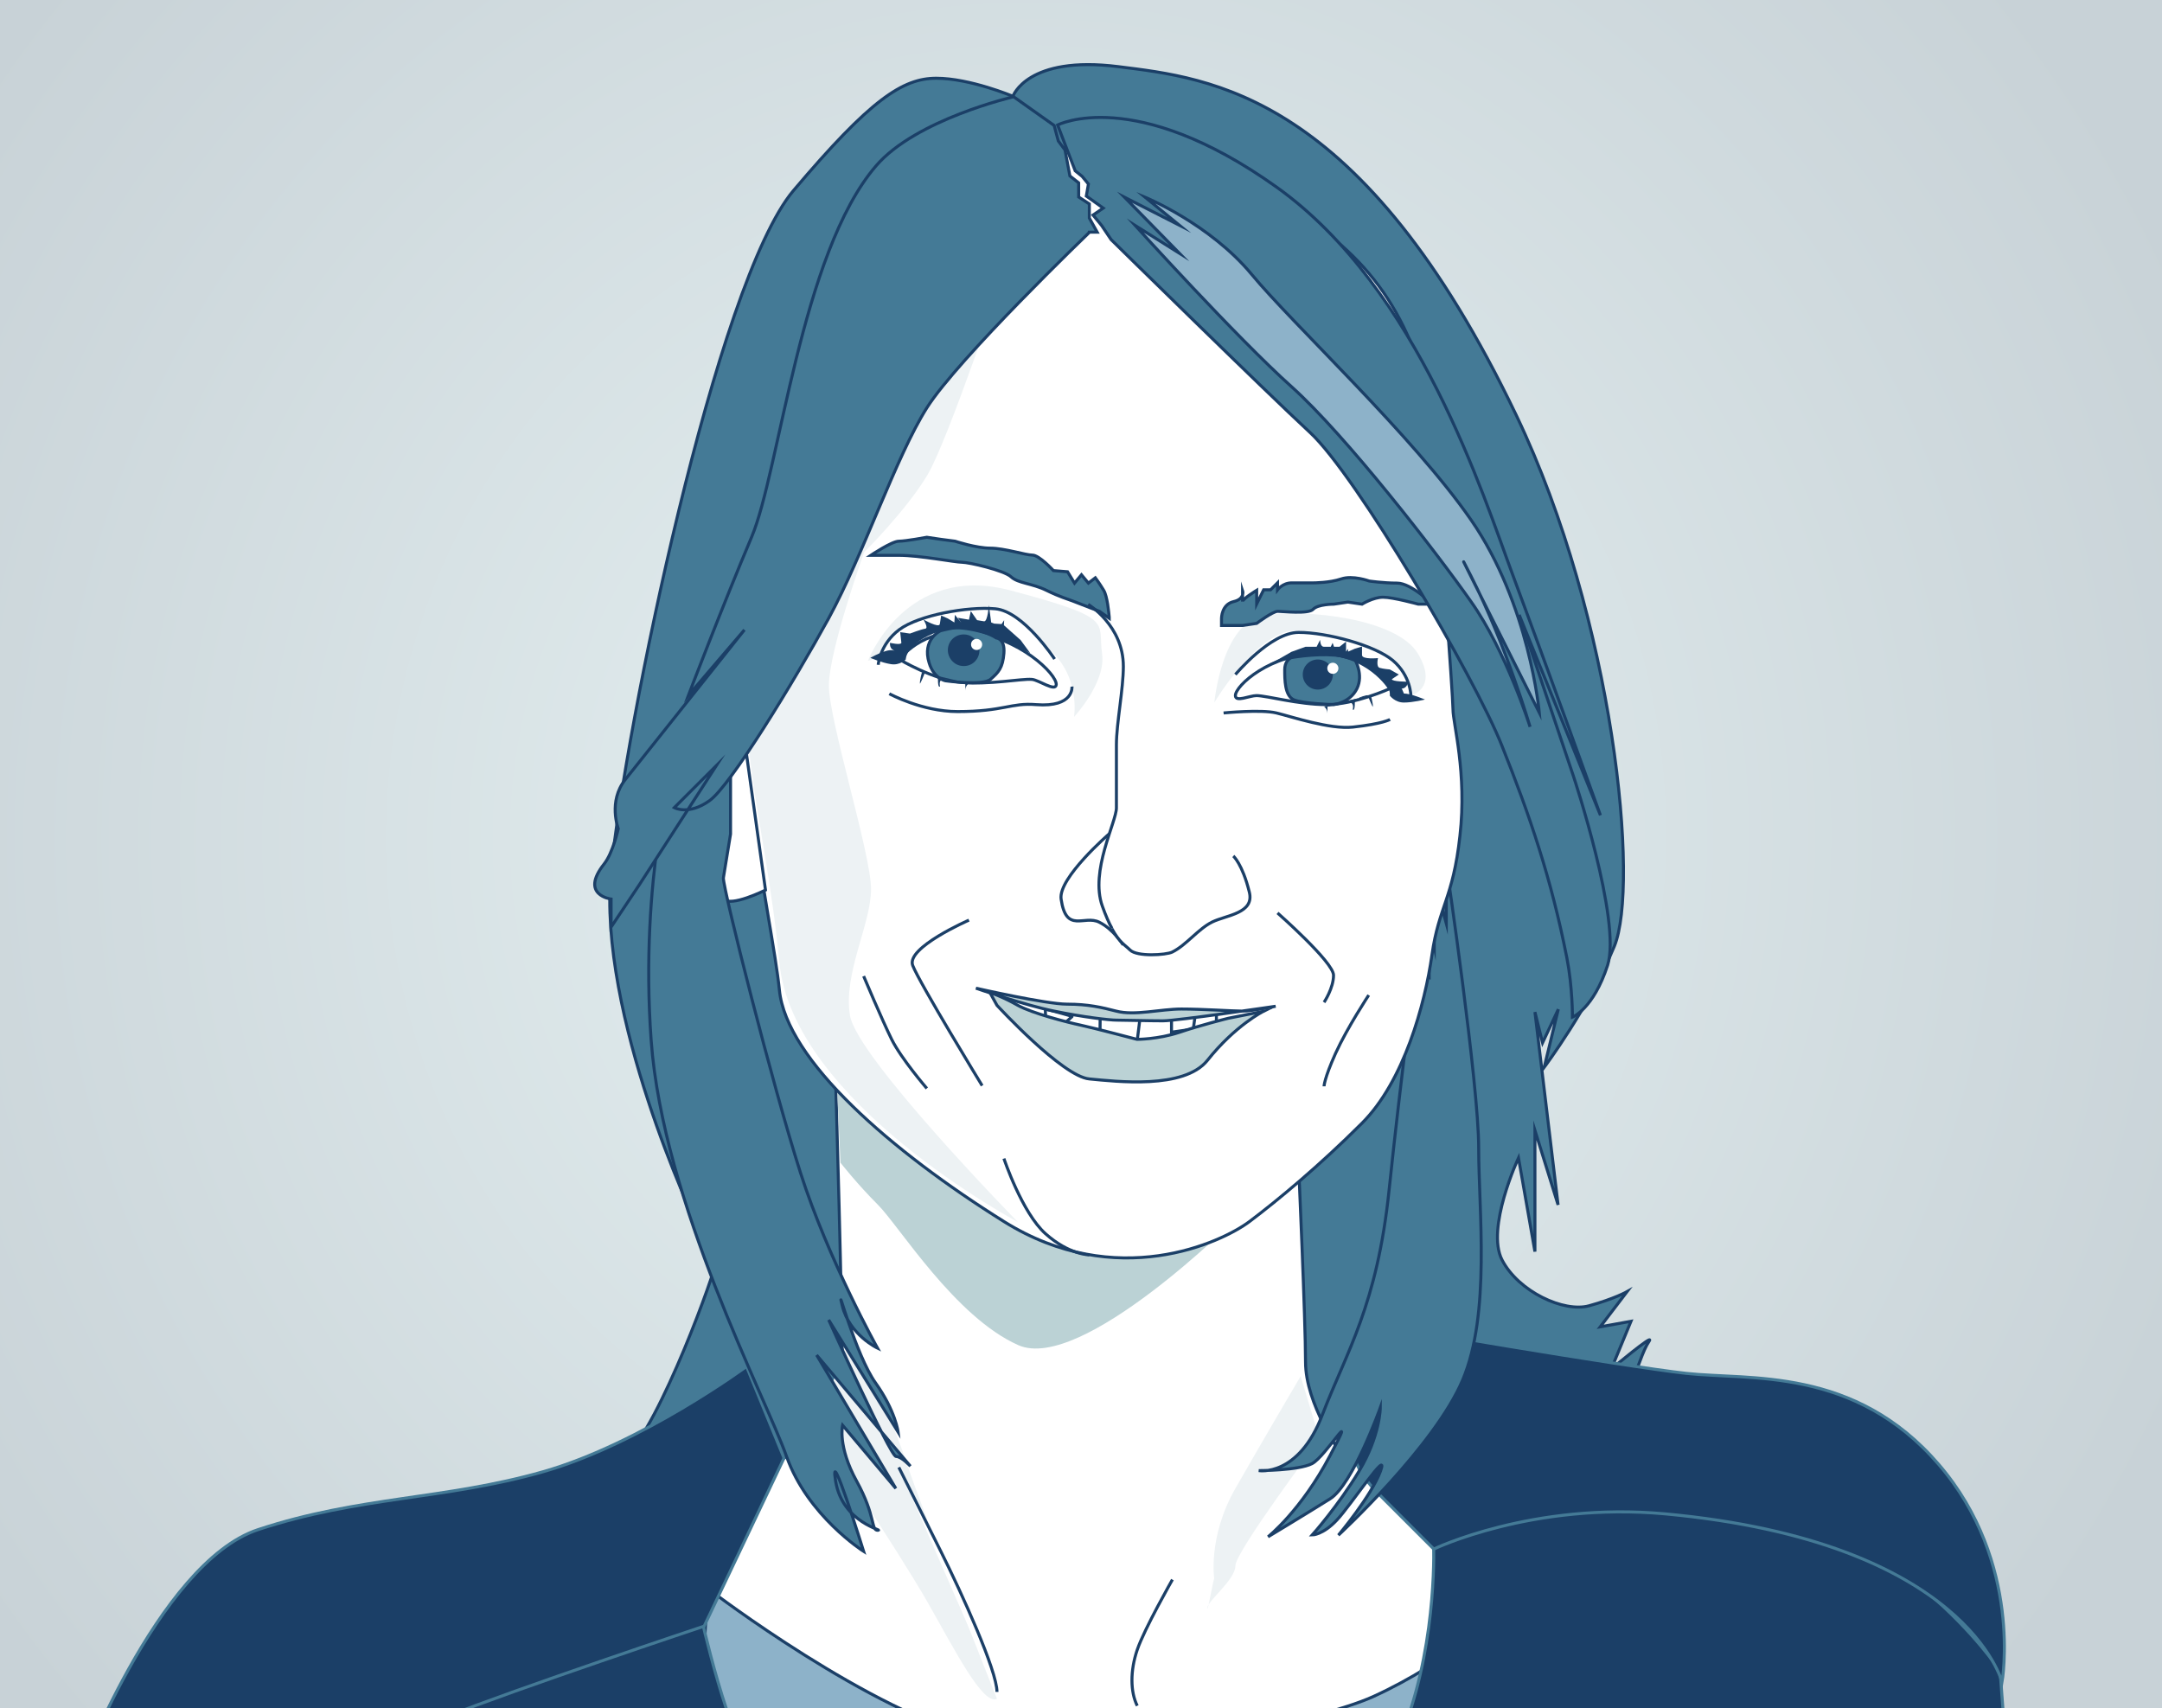
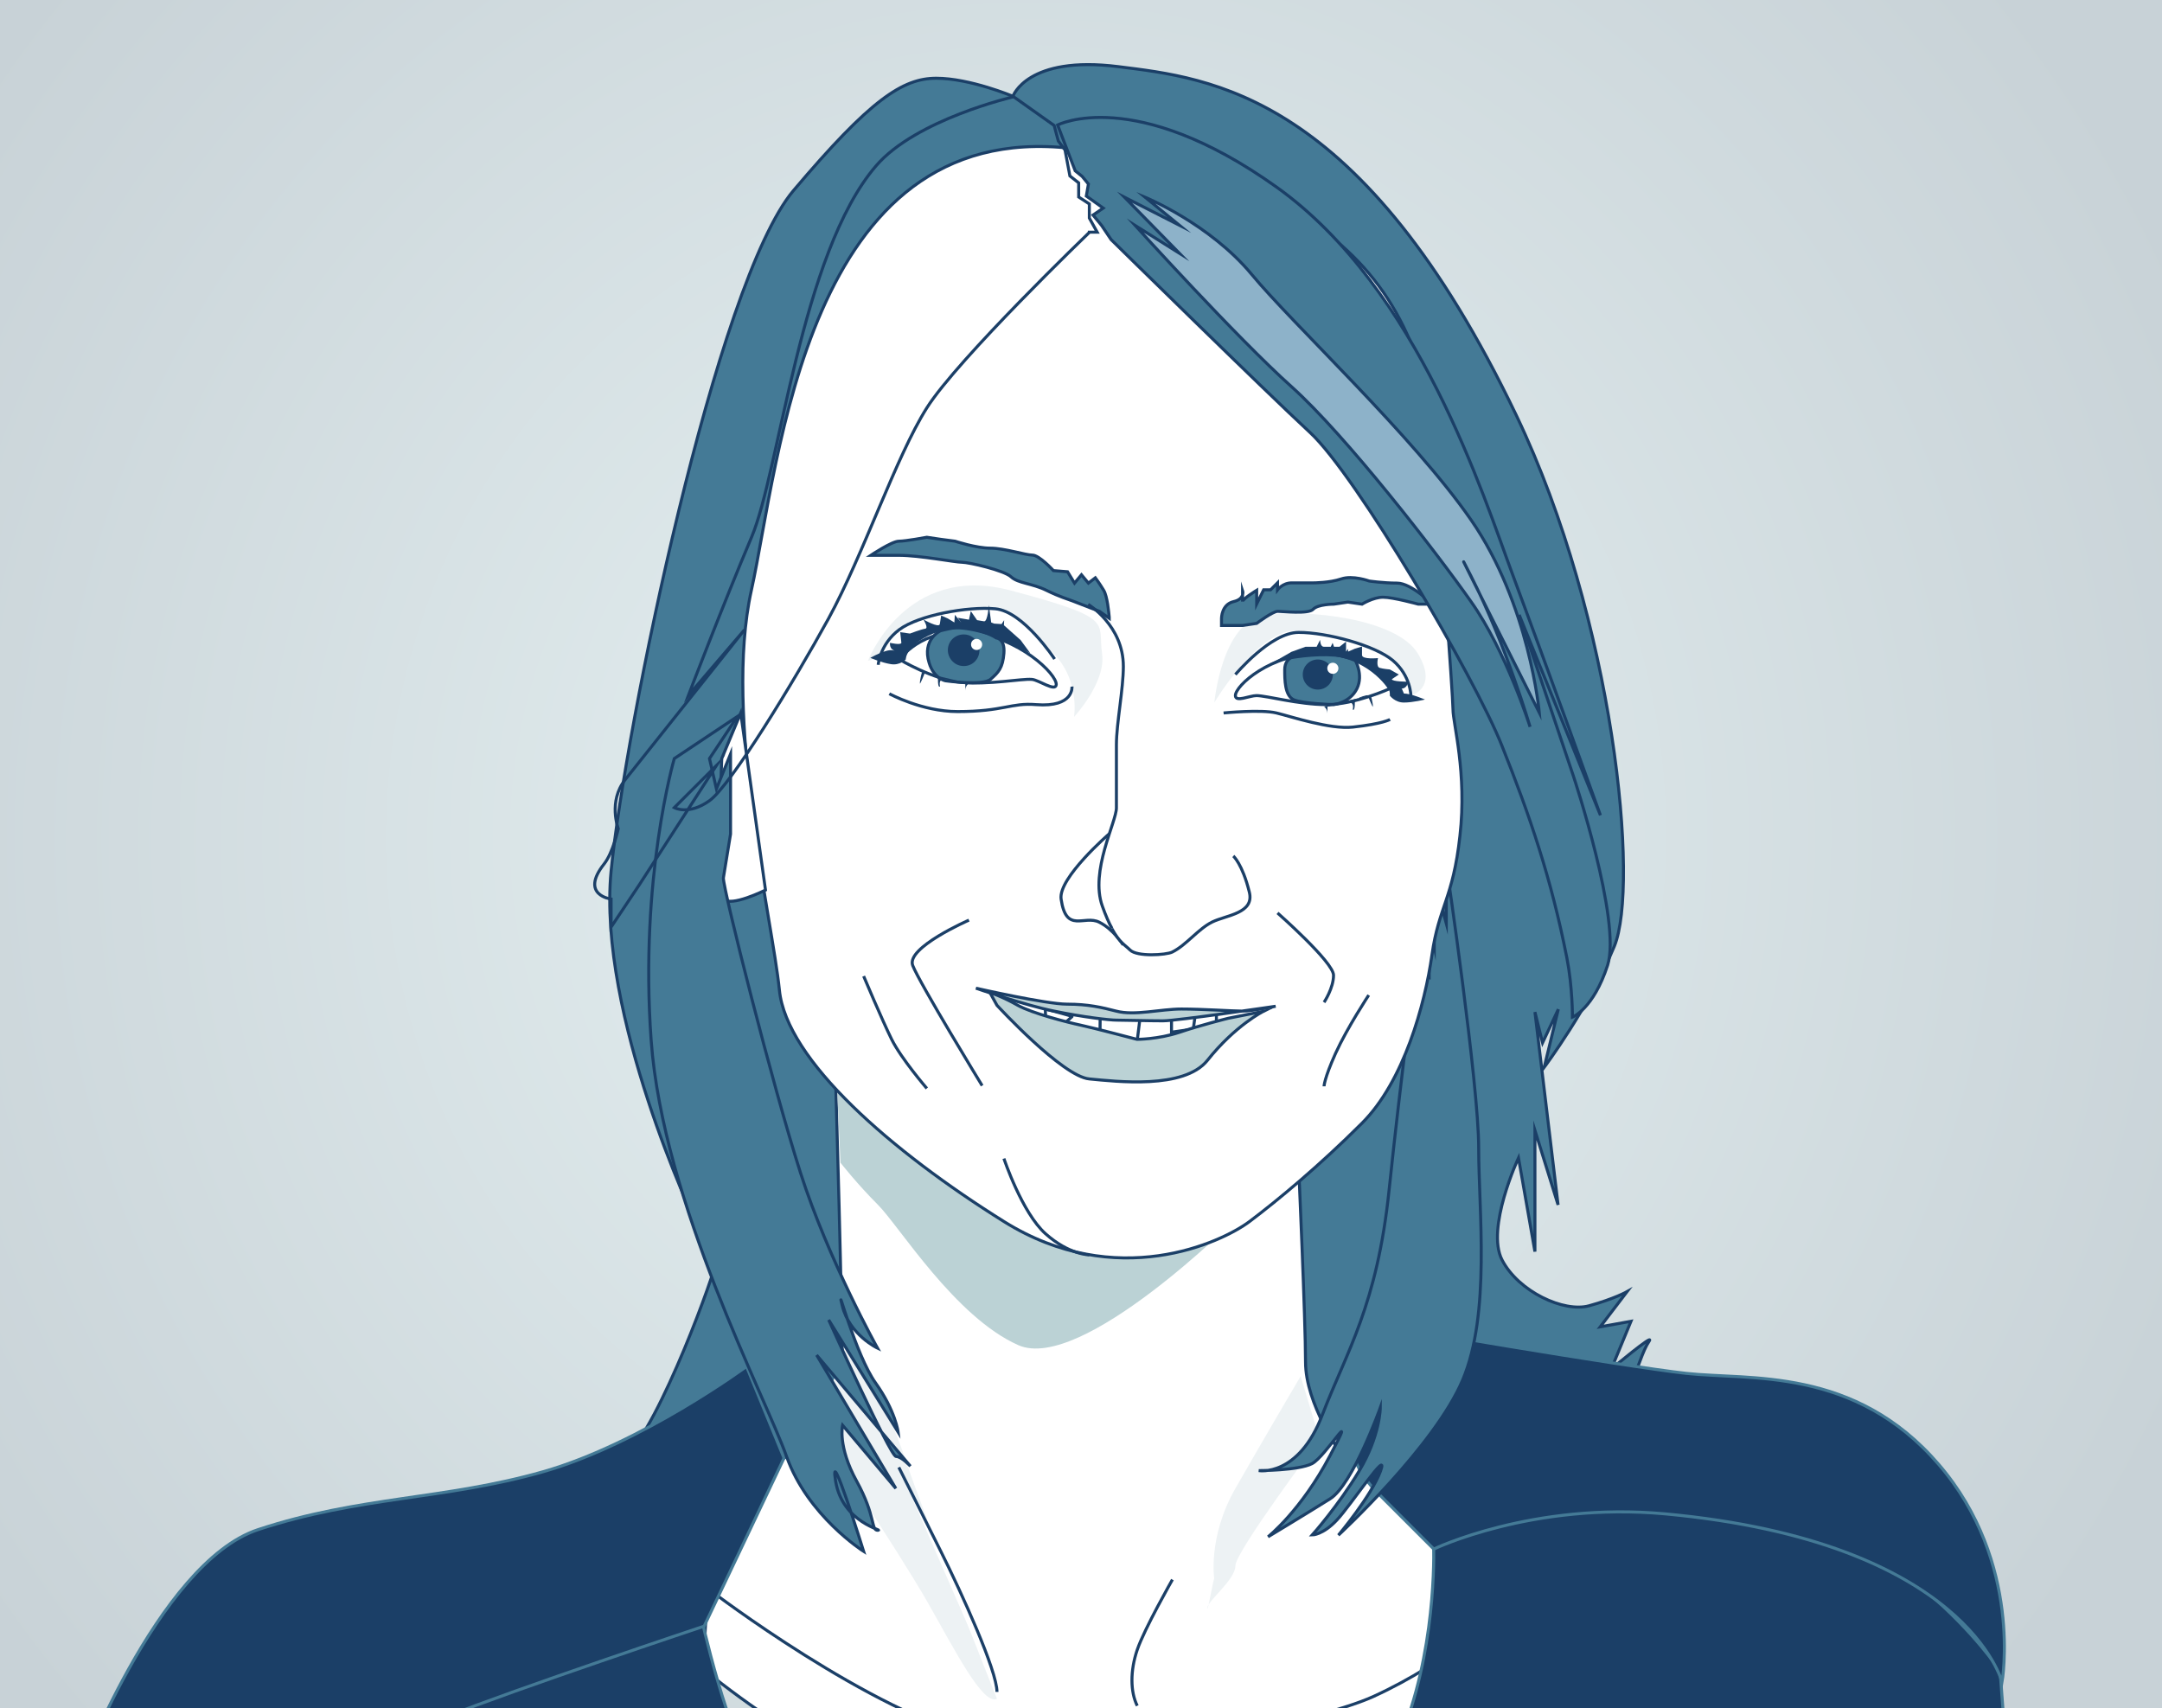
<svg xmlns="http://www.w3.org/2000/svg" xmlns:xlink="http://www.w3.org/1999/xlink" version="1.1" id="Ebene_1" x="0px" y="0px" viewBox="0 0 934 738" style="enable-background:new 0 0 934 738;" xml:space="preserve">
  <rect x="0" y="0" width="934" height="738" fill="#808080" stroke="none" />
  <style type="text/css">
	
		.st0{clip-path:url(#SVGID_00000020367605699176948530000001110060146440715187_);fill:url(#SVGID_00000072996070240369805690000014090867585394720154_);}
	.st1{fill:#447A96;}
	.st2{fill:none;stroke:#1B3F67;stroke-width:1.3;stroke-miterlimit:10;}
	.st3{fill:#FFFFFF;}
	.st4{fill:#8DB2C9;}
	.st5{fill:#EDF2F4;}
	.st6{fill:#1B3F67;}
	.st7{fill:none;stroke:#447A96;stroke-width:1.3;stroke-miterlimit:10;}
	.st8{fill:#BBD2D5;}
</style>
  <g>
    <g>
      <g>
        <g>
          <defs>
            <rect id="SVGID_1_" x="-10.8" y="-0.1" width="961.9" height="738" />
          </defs>
          <clipPath id="SVGID_00000121248573392757432240000000718117947867619477_">
            <use xlink:href="#SVGID_1_" style="overflow:visible;" />
          </clipPath>
          <radialGradient id="SVGID_00000039100063354559262080000010261063224696678833_" cx="898.303" cy="50.218" r="2.975" gradientTransform="matrix(-123.612 -158.859 153.742 -127.726 103762.555 149478.781)" gradientUnits="userSpaceOnUse">
            <stop offset="0" style="stop-color:#E6F1F2" />
            <stop offset="0.945" style="stop-color:#C8D2D7" />
            <stop offset="1" style="stop-color:#C8D2D7" />
          </radialGradient>
          <polygon style="clip-path:url(#SVGID_00000121248573392757432240000000718117947867619477_);fill:url(#SVGID_00000039100063354559262080000010261063224696678833_);" points="      366.8,1223.2 -359.6,289.6 573.4,-485.4 1299.8,448.1     " />
        </g>
      </g>
    </g>
  </g>
  <g>
    <g>
      <path class="st1" d="M437.6,41.6c0,0,6.1-17.8,45.6-12.8c39.5,5,105.1,11.1,171.8,150.5c42.5,88.8,53.3,203.1,42.4,229.5    c-10.9,26.4-30.3,52.3-30.3,52.3l6.1-25.1l-6.8,14.5l-3.3-13.3l10,83.3l-10-32.2v52.4l-7.1-40.5c0,0-14.2,30.4-7.1,44.1    c7.1,13.7,26.7,22.8,37.6,19.8c10.9-3,16.4-6.1,16.4-6.1l-11.6,15.2l13.3-2.4l-8.5,20.6c0,0,18.7-15.6,16.4-12.1    c-6.1,9.1-6,27.3-27.3,36.4c-29.8,12.7-44.7,9.1-44.7,9.1s-28,21.2-37.1,36.4s-19,2.9-19,2.9l17.2-34.8L577,655.1l15-25.8    c0,0-6.5,7.6-15,10.7c-8.5,3-12.9-3-12.9-3s5.1-0.1,12.9-7.6c7.8-7.5,4.6-10.5,4.6-10.5l-27.5,14.7H409.1l-130,30.6L251.9,643    c0,0,3-0.1,18.2-13.7c15.2-13.6,39.4-81.3,39.4-84.9s-3-23.8-3-23.8v13.3l-6.1-18.2v12.1c0,0-42.4-89.3-36.4-151.5    c6.1-62.2,45.5-254.6,78.8-294s47.2-48.5,61.7-48.5C419,33.8,437.6,41.6,437.6,41.6" />
      <path class="st2" d="M437.6,41.6c0,0,6.1-17.8,45.6-12.8c39.5,5,105.1,11.1,171.8,150.5c42.5,88.8,53.3,203.1,42.4,229.5    c-10.9,26.4-30.3,52.3-30.3,52.3l6.1-25.1l-6.8,14.5l-3.3-13.3l10,83.3l-10-32.2v52.4l-7.1-40.5c0,0-14.2,30.4-7.1,44.1    c7.1,13.7,26.7,22.8,37.6,19.8c10.9-3,16.4-6.1,16.4-6.1l-11.6,15.2l13.3-2.4l-8.5,20.6c0,0,18.7-15.6,16.4-12.1    c-6.1,9.1-6,27.3-27.3,36.4c-29.8,12.7-44.7,9.1-44.7,9.1s-28,21.2-37.1,36.4s-19,2.9-19,2.9l17.2-34.8L577,655.1l15-25.8    c0,0-6.5,7.6-15,10.7c-8.5,3-12.9-3-12.9-3s5.1-0.1,12.9-7.6c7.8-7.5,4.6-10.5,4.6-10.5l-27.5,14.7H409.1l-130,30.6L251.9,643    c0,0,3-0.1,18.2-13.7c15.2-13.6,39.4-81.3,39.4-84.9s-3-23.8-3-23.8v13.3l-6.1-18.2v12.1c0,0-42.4-89.3-36.4-151.5    c6.1-62.2,45.5-254.6,78.8-294s47.2-48.5,61.7-48.5C419,33.8,437.6,41.6,437.6,41.6z" />
      <path class="st3" d="M561,503.5c0,0,3,66.7,3,84.9s15.2,39.4,15.2,39.4s72.7,36.4,75.8,36.4s-33.3,124.3-169.7,127.3    S248.8,667.2,248.8,667.2S364,633.9,364,600.5s-3-133.4-3-133.4L561,503.5z" />
      <path class="st2" d="M561,503.5c0,0,3,66.7,3,84.9s15.2,39.4,15.2,39.4s72.7,36.4,75.8,36.4s-33.3,124.3-169.7,127.3    S248.8,667.2,248.8,667.2S364,633.9,364,600.5s-3-133.4-3-133.4L561,503.5z" />
-       <path class="st4" d="M307.2,687.3c0,0,69.1,52.7,116.4,63.8c51.5,12.1,143.7-6.4,169.7-18.2c33.3-15.2,54.6-36.4,54.6-36.4    L583,851l-227.3,15.2c0,0-42.4-78.8-48.5-121.2S307.2,687.3,307.2,687.3" />
      <path class="st2" d="M307.2,687.3c0,0,69.1,52.7,116.4,63.8c51.5,12.1,143.7-6.4,169.7-18.2c33.3-15.2,54.6-36.4,54.6-36.4    L583,851l-227.3,15.2c0,0-42.4-78.8-48.5-121.2S307.2,687.3,307.2,687.3z" />
      <path class="st5" d="M524.6,682.4c0,0-3-18.2,9.1-39.4s28.2-48.5,28.2-48.5l8.2,27.3c0,0-36.4,48.5-36.4,54.6    s-12.1,15.2-12.1,18.2S524.6,679.3,524.6,682.4" />
      <path class="st6" d="M619.3,666.1c0,0,1.9,40.6-12.1,78.8c-25,67.8-61.4,104.2-61.4,104.2l251.6,21.2c0,0,51.5,27.3,63.6-12.1    c12.1-39.4,3-136.4,3-136.4s-44.7-67.8-120.5-70.8S619.3,666.1,619.3,666.1" />
      <path class="st7" d="M619.3,666.1c0,0,1.9,40.6-12.1,78.8c-25,67.8-61.4,104.2-61.4,104.2l251.6,21.2c0,0,51.5,27.3,63.6-12.1    c12.1-39.4,3-136.4,3-136.4s-44.7-67.8-120.5-70.8S619.3,666.1,619.3,666.1z" />
      <path class="st6" d="M595.1,572.1c0,0,106.1,18.2,133.4,21.2s72.7-3,109.1,39.4c36.4,42.4,27.3,94,27.3,94s-15.2-60.6-145.5-72.7    c-57.4-5.3-100,15.2-100,15.2l-24.2-24.2C564.8,614.6,595.1,572.1,595.1,572.1" />
      <path class="st7" d="M595.1,572.1c0,0,106.1,18.2,133.4,21.2s72.7-3,109.1,39.4c36.4,42.4,27.3,94,27.3,94s-15.2-60.6-145.5-72.7    c-57.4-5.3-100,15.2-100,15.2l-24.2-24.2C564.8,614.6,595.1,572.1,595.1,572.1z" />
      <path class="st6" d="M301.1,690.3c0,0,8.9,43.9,21.2,69.7c29.6,61.7,65.9,116.3,65.9,116.3L11.3,888.1l24.2-118.2L301.1,690.3z" />
      <path class="st7" d="M301.1,690.3c0,0,8.9,43.9,21.2,69.7c29.6,61.7,65.9,116.3,65.9,116.3L11.3,888.1l24.2-118.2L301.1,690.3z" />
      <path class="st6" d="M338.7,629.9l-34.5,72.6c0,0-81.8,27.3-112.1,39.4s-159.4,28-159.4,28s35.2-94.7,78.8-109.1    c43.6-14.4,80.6-12.9,123.1-25s87.9-45.5,87.9-45.5L338.7,629.9z" />
      <path class="st7" d="M338.7,629.9l-34.5,72.6c0,0-81.8,27.3-112.1,39.4s-159.4,28-159.4,28s35.2-94.7,78.8-109.1    c43.6-14.4,80.6-12.9,123.1-25s87.9-45.5,87.9-45.5L338.7,629.9z" />
      <path class="st5" d="M430.7,733.9c0,0-30.3-75.8-39.4-103c-9.1-27.3-24.2-51.5-24.2-51.5l-15.2,36.4c0,0,36.4,54.6,48.5,75.8    S424.6,736.9,430.7,733.9" />
      <path class="st8" d="M533.9,526.5c0,0-66.7,66.7-94,54.6s-51.5-51.5-60.6-60.6s-16.2-18.2-16.2-18.2l-2.2-48.5    c0,0,66.8,36.4,109.2,39.4S533.9,526.5,533.9,526.5" />
      <path class="st1" d="M625,374.9c0,0,13.8,93.6,13.8,121c0,27.5,5.2,71.5-6.9,100.2c-12.1,28.7-53.7,67.1-53.7,67.1    s14.3-17,18.2-27.7c3.9-10.7-12.8,14.8-18.9,21.2c-6,6.4-10.6,6.4-10.6,6.4s11.2-12.5,20.3-27.7c9.1-15.2,9.1-27.3,9.1-27.3    s-11.9,33.3-21.7,39.4c-9.7,6.1-26.8,16.4-26.8,16.4s14.3-11.3,26.8-35.1c12.6-23.8-1.9,0.5-7.8,3.5c-5.9,3-23,3-23,3    s17.1,3,27.5-24.2c10.5-27.3,23.6-47.2,28.8-97s11.2-94,11.2-94l6.1,2.2v-23.4l2.2,10.1v-29.1l5.2,19V374.9z" />
      <path class="st2" d="M625,374.9c0,0,13.8,93.6,13.8,121c0,27.5,5.2,71.5-6.9,100.2c-12.1,28.7-53.7,67.1-53.7,67.1    s14.3-17,18.2-27.7c3.9-10.7-12.8,14.8-18.9,21.2c-6,6.4-10.6,6.4-10.6,6.4s11.2-12.5,20.3-27.7c9.1-15.2,9.1-27.3,9.1-27.3    s-11.9,33.3-21.7,39.4c-9.7,6.1-26.8,16.4-26.8,16.4s14.3-11.3,26.8-35.1c12.6-23.8-1.9,0.5-7.8,3.5c-5.9,3-23,3-23,3    s17.1,3,27.5-24.2c10.5-27.3,23.6-47.2,28.8-97s11.2-94,11.2-94l6.1,2.2v-23.4l2.2,10.1v-29.1l5.2,19V374.9z" />
      <path class="st3" d="M621.6,218.6c0,0,6.1,81.8,6.1,87.9s6.1,27.3,3,54.6c-3,27.3-9.1,30.3-12.1,51.5s-12.1,54.6-30.3,72.7    c-18.2,18.2-36.4,33.3-48.5,42.4s-57.6,30.3-106.1,0c-48.5-30.3-94-69.7-97-100S312.5,309.6,324.6,255S347.7,51,462.8,64.1    C569.3,76.2,621.6,118.6,621.6,218.6" />
      <path class="st2" d="M621.6,218.6c0,0,6.1,81.8,6.1,87.9s6.1,27.3,3,54.6c-3,27.3-9.1,30.3-12.1,51.5s-12.1,54.6-30.3,72.7    c-18.2,18.2-36.4,33.3-48.5,42.4s-57.6,30.3-106.1,0c-48.5-30.3-94-69.7-97-100S312.5,309.6,324.6,255S347.7,51,462.8,64.1    C569.3,76.2,621.6,118.6,621.6,218.6z" />
      <path class="st5" d="M524.6,303.5c0,0,3.2-34.6,21.4-37.6s57.4,1.3,66.5,16.4s-3,18.2-3,18.2s-36.4-33.3-54.6-27.3    C539.5,278.4,524.6,303.5,524.6,303.5" />
      <path class="st5" d="M451.9,279.3c-15.2-12.1-18.2-13-18.2-13s-36.2,0.9-45.3,10s-13.4,9.1-13.4,9.1s16.2-42.4,61.7-30.3    c45.5,12.1,37.4,13.4,39.4,27.3c1.8,12.4-12.1,27.3-12.1,27.3S467.1,291.4,451.9,279.3" />
      <path class="st3" d="M533.7,291.4c0,0,15.2-18.2,27.3-18.2s32.8,5.5,40.7,12.1c7.8,6.6,7.8,15.2,7.8,15.2" />
      <path class="st2" d="M533.7,291.4c0,0,15.2-18.2,27.3-18.2s32.8,5.5,40.7,12.1c7.8,6.6,7.8,15.2,7.8,15.2" />
-       <path class="st1" d="M585.3,284.9c0,0,3.9,6.5,0.9,12.6s-10,6.9-10,6.9s-13.4-0.4-17.3-2.1c-3.9-1.8-3.9-8.7-3.9-13    c0-6.1,6.1-6.2,6.1-6.2s2.5-0.7,12.1-0.7C576.2,282.3,585.3,284.9,585.3,284.9" />
+       <path class="st1" d="M585.3,284.9c0,0,3.9,6.5,0.9,12.6s-10,6.9-10,6.9s-13.4-0.4-17.3-2.1c-3.9-1.8-3.9-8.7-3.9-13    c0-6.1,6.1-6.2,6.1-6.2C576.2,282.3,585.3,284.9,585.3,284.9" />
      <path class="st2" d="M585.3,284.9c0,0,3.9,6.5,0.9,12.6s-10,6.9-10,6.9s-13.4-0.4-17.3-2.1c-3.9-1.8-3.9-8.7-3.9-13    c0-6.1,6.1-6.2,6.1-6.2s2.5-0.7,12.1-0.7C576.2,282.3,585.3,284.9,585.3,284.9z" />
      <path class="st3" d="M388.3,633.9l18.2,36.4c9.1,18.2,24.2,51.5,24.2,60.6" />
      <path class="st2" d="M388.3,633.9l18.2,36.4c9.1,18.2,24.2,51.5,24.2,60.6" />
      <path class="st3" d="M506.5,682.4c0,0-12.1,21.2-15.2,30.3s-3,18.2,0,24.2" />
      <path class="st2" d="M506.5,682.4c0,0-12.1,21.2-15.2,30.3s-3,18.2,0,24.2" />
      <path class="st2" d="M533.7,300.5c0-4.3,15.2-18.2,36.4-18.2s30.3,15.2,30.3,15.2s-15.2,6.9-27.3,6.9s-26-3.9-30.3-3.9    C539.8,300.5,533.7,303.5,533.7,300.5z" />
      <path class="st6" d="M600.4,300.5c0,0,2.2,3,6.1,3c3.9,0,9.1-1.3,9.1-1.3s-6.1-2.6-9.1-2.6l-0.9-2.1h-0.4c3,0,3-3,3-3    s-6.9,0-6.9-1.1l3-2l-3.9-2.2c0,0-2.8-0.2-4.4-0.7c-1.6-0.5-0.7-4.2-0.7-4.2s-6.9,0.7-6.9-1.3v-3.7l-3,0.9l-3,1.3v-1.2l-0.9,1.2    l0-4.3l-2.8,2.2l-2.4,0l-0.6-1.7l-0.8,1.7h-3c-1.6,0-1.6-3-1.6-3l-1.5,3h-3.5H564l-6.1,2.2l-5.2,3l-3.9,2c0,0,26-7,39.4,0    C601.7,293.4,600.4,300.5,600.4,300.5" />
      <path class="st3" d="M455.6,284.7c0,0-13.5-20.6-25.6-21.7c-12.1-1.1-33.2,2.8-41.5,9c-8.4,6.3-9.1,15.2-9.1,15.2" />
      <path class="st2" d="M455.6,284.7c0,0-13.5-20.6-25.6-21.7c-12.1-1.1-33.2,2.8-41.5,9c-8.4,6.3-9.1,15.2-9.1,15.2" />
      <path class="st6" d="M569.3,297.9c3.6,0,6.5-2.9,6.5-6.5c0-3.6-2.9-6.5-6.5-6.5c-3.6,0-6.5,2.9-6.5,6.5    C562.8,295,565.7,297.9,569.3,297.9" />
      <path class="st1" d="M527.7,270.2h9.1l6.1-0.9c0,0,6.9-5.2,9.1-5.2c2.2,0,13.3,1.3,15.3-0.9c2-2.2,8.9-2.2,8.9-2.2l6.1-0.9    l6.1,0.9c0,0,4.8-3,9.1-3c4.3,0,15.2,3,15.2,3h6.1c0,0-9.1-9.1-15.2-9.1s-12.1-0.9-12.1-0.9s-7.1-2.6-12.1-0.9    c-5,1.7-11.9,1.7-11.9,1.7H558c-3.9,0-6.1,3-6.1,3v-3l-3,3h-3l-3,6.1V255c0,0-6.1,3.7-6.1,4.9V255c0,0,1.3,3.7-3.9,4.9    c-5.2,1.2-5.2,7.2-5.2,7.2V270.2z" />
      <path class="st2" d="M527.7,270.2h9.1l6.1-0.9c0,0,6.9-5.2,9.1-5.2c2.2,0,13.3,1.3,15.3-0.9c2-2.2,8.9-2.2,8.9-2.2l6.1-0.9    l6.1,0.9c0,0,4.8-3,9.1-3c4.3,0,15.2,3,15.2,3h6.1c0,0-9.1-9.1-15.2-9.1s-12.1-0.9-12.1-0.9s-7.1-2.6-12.1-0.9    c-5,1.7-11.9,1.7-11.9,1.7H558c-3.9,0-6.1,3-6.1,3v-3l-3,3h-3l-3,6.1V255c0,0-6.1,3.7-6.1,4.9V255c0,0,1.3,3.7-3.9,4.9    c-5.2,1.2-5.2,7.2-5.2,7.2V270.2z" />
      <path class="st1" d="M479.2,267.1c0,0,0-0.2,0-0.5c-0.2-1.9-0.8-9-2.4-11.6c-1.8-3-3.6-5.4-3.6-5.4l-3,2.3l-3-3.6l-3,3.6l-3-4.9    l-6.1-0.5c0,0-6.1-6.7-9.1-6.7s-12.1-3-18.2-3s-15.2-3-15.2-3l-6.1-0.8l-6.1-0.9c0,0-9.1,1.7-12.1,1.7s-12.1,6.1-12.1,6.1h12.1    c9.1,0,24.2,3,27.3,3c3,0,18.2,3.5,21.2,6.3c3,2.8,9.1,2.8,15.2,5.8c6.1,3,9.1,3.7,12.1,4.9c3,1.2,10.9,4.2,10.9,4.2L479.2,267.1z    " />
      <path class="st2" d="M479.2,267.1c0,0,0-0.2,0-0.5c-0.2-1.9-0.8-9-2.4-11.6c-1.8-3-3.6-5.4-3.6-5.4l-3,2.3l-3-3.6l-3,3.6l-3-4.9    l-6.1-0.5c0,0-6.1-6.7-9.1-6.7s-12.1-3-18.2-3s-15.2-3-15.2-3l-6.1-0.8l-6.1-0.9c0,0-9.1,1.7-12.1,1.7s-12.1,6.1-12.1,6.1h12.1    c9.1,0,24.2,3,27.3,3c3,0,18.2,3.5,21.2,6.3c3,2.8,9.1,2.8,15.2,5.8c6.1,3,9.1,3.7,12.1,4.9c3,1.2,10.9,4.2,10.9,4.2L479.2,267.1z    " />
      <path class="st2" d="M456.3,295.8c0.4-4.5-16.2-20.7-37.3-22.6c-21.1-2-30.4,11.7-30.4,11.7s14.5,8.7,26.6,9.9    c12.1,1.1,26.3-1.7,30.6-1.3C448.7,293.7,456,299,456.3,295.8z" />
      <path class="st1" d="M406.3,272.5c0,0-8.1,3.7-4.9,13.9c2.1,6.8,7,7.7,7,7.7s16.3,2.3,19.6-0.7c3.3-2.9,5.2-4.8,5.7-11.2    c0.5-6.4-3.3-6.6-3.3-6.6s-5.3-3.7-14.8-4.6C412.5,270.8,406.3,272.5,406.3,272.5" />
      <path class="st2" d="M406.3,272.5c0,0-8.1,3.7-4.9,13.9c2.1,6.8,7,7.7,7,7.7s16.3,2.3,19.6-0.7c3.3-2.9,5.2-4.8,5.7-11.2    c0.5-6.4-3.3-6.6-3.3-6.6s-5.3-3.7-14.8-4.6C412.5,270.8,406.3,272.5,406.3,272.5z" />
      <path class="st6" d="M415.7,287.7c-3.7-0.3-6.5-3.7-6.2-7.4c0.3-3.8,3.6-6.5,7.4-6.2c3.8,0.3,6.5,3.7,6.2,7.4    C422.8,285.3,419.5,288.1,415.7,287.7" />
      <path class="st2" d="M479.2,360.2c0,0-22.1,19.1-20.8,28.2c2.2,15.1,10,6.7,16.5,10c6.1,3,10.3,9.8,10.3,9.8" />
    </g>
    <g>
      <path class="st2" d="M470.1,261.1c0,0,15.2,9.1,15.2,26.8c0,9.8-3,24.7-3,33.8V349c0,6.1-11.5,27.3-6.1,42.4    c1.5,4.2,2.9,7.4,4.2,9.7" />
      <path class="st3" d="M487,449.4c0-0.4,20.3-0.4,20.3-0.4v-9.1h-18.2L487,449.4z" />
      <path class="st2" d="M487,449.4c0-0.4,20.3-0.4,20.3-0.4v-9.1h-18.2L487,449.4z" />
    </g>
    <polygon class="st3" points="475,439 475,446 491.3,449.4 492.6,439  " />
    <polygon class="st2" points="475,439 475,446 491.3,449.4 492.6,439  " />
    <polygon class="st3" points="475.3,438.1 475.1,454.1 453.8,445 463.1,438.1  " />
    <polygon class="st2" points="475.3,438.1 475.1,454.1 453.8,445 463.1,438.1  " />
    <g>
      <path class="st3" d="M506.1,439v6.9l11.2-1.6c0,0,3-0.6,0-5.3C514.3,434.3,506.1,439,506.1,439" />
      <path class="st2" d="M506.1,439v6.9l11.2-1.6c0,0,3-0.6,0-5.3C514.3,434.3,506.1,439,506.1,439z" />
    </g>
    <polygon class="st3" points="525.5,437.3 525.5,442.4 515.2,446.7 516.4,438.2 525.5,438.2  " />
    <polygon class="st2" points="525.5,437.3 525.5,442.4 515.2,446.7 516.4,438.2 525.5,438.2  " />
    <g>
      <path class="st3" d="M463.1,439.2l-6.3,5.7c0,0-4.7-3.7-5-5.1c-0.2-1.4-0.2-3.9-0.2-3.9S463.7,439,463.1,439.2" />
      <path class="st2" d="M463.1,439.2l-6.3,5.7c0,0-4.7-3.7-5-5.1c-0.2-1.4-0.2-3.9-0.2-3.9S463.7,439,463.1,439.2z" />
      <path class="st8" d="M421.6,426.9c0,0,30.3,6.9,39.4,6.9s15,1.4,21.2,3c8,2.1,19.1-0.9,28.2-0.9c9.1,0,22.1,0.9,26.4,0.9    c4.2,0,14.3-2.1,14.3-2.1s-42.6,6.3-48.7,6.3s-17.1-0.3-20.1-0.3s-14.4-1.3-26.9-3.9C442.8,434.3,421.6,426.9,421.6,426.9" />
      <path class="st2" d="M421.6,426.9c0,0,30.3,6.9,39.4,6.9s15,1.4,21.2,3c8,2.1,19.1-0.9,28.2-0.9c9.1,0,22.1,0.9,26.4,0.9    c4.2,0,14.3-2.1,14.3-2.1s-42.6,6.3-48.7,6.3s-17.1-0.3-20.1-0.3s-14.4-1.3-26.9-3.9C442.8,434.3,421.6,426.9,421.6,426.9z" />
      <path class="st8" d="M430.7,434.3c0,0,28.3,30.8,39.9,31.8c11.6,1.1,40.9,4.6,51-8c12.1-15.2,24.2-21.2,24.2-21.2l-15.2,3    c0,0-12.1,3-21.2,6.1c-9.1,3-18.2,3-18.2,3s-18.2-4.8-24.2-6.1c-6.1-1.3-21.2-5.2-27.3-8.6c-6.1-3.5-12.1-5.6-12.1-5.6    L430.7,434.3z" />
      <path class="st2" d="M430.7,434.3c0,0,28.3,30.8,39.9,31.8c11.6,1.1,40.9,4.6,51-8c12.1-15.2,24.2-21.2,24.2-21.2l-15.2,3    c0,0-12.1,3-21.2,6.1c-9.1,3-18.2,3-18.2,3s-18.2-4.8-24.2-6.1c-6.1-1.3-21.2-5.2-27.3-8.6c-6.1-3.5-12.1-5.6-12.1-5.6    L430.7,434.3z" />
      <path class="st3" d="M330.7,384.5c0,0-15.2,7.6-18.2,3.8c-3-3.8-0.7-60.6-0.7-60.6L320,308L330.7,384.5z" />
      <path class="st2" d="M330.7,384.5c0,0-15.2,7.6-18.2,3.8c-3-3.8-0.7-60.6-0.7-60.6L320,308L330.7,384.5z" />
      <path class="st2" d="M418.6,397.5c0,0-27.3,11.9-24.3,19.6c3,7.7,30,51.9,30,51.9" />
      <path class="st2" d="M373.1,421.7c0,0,8,19,12.1,27.3c4.1,8.3,15.2,21.2,15.2,21.2" />
      <path class="st2" d="M433.7,500.5c0,0,7.8,23.4,18,32.5c10.2,9.1,18.9,9.1,18.9,9.1" />
      <path class="st2" d="M551.9,394.4c0,0,24.2,21.3,24.2,26.9c0,5.6-4.1,11.7-4.1,11.7" />
      <path class="st2" d="M591.3,429.9c0,0-9.3,14.1-14.3,25.1c-5,11.1-5,14.3-5,14.3" />
      <path class="st2" d="M463.1,296.6c0,0,1,9.1-15.5,7.8c-10.9-0.9-14,3-33.9,3c-15.4,0-29.5-7.7-29.5-7.7" />
      <path class="st3" d="M528.6,308c0,0,16.2-1.6,22.8,0c6.6,1.6,23.2,7.2,33.1,6.1c12.9-1.4,16-3.3,16-3.3" />
      <path class="st2" d="M528.6,308c0,0,16.2-1.6,22.8,0c6.6,1.6,23.2,7.2,33.1,6.1c12.9-1.4,16-3.3,16-3.3" />
      <path class="st1" d="M480,103.5c0,0,66.3,65.2,86,83.4c19.7,18.2,71,105.3,82.9,135.4c12,30.1,21.2,57,28,91.5    c2.5,12.8,2.4,25.6,2.4,25.6s9-3.4,15.2-22.4c6.1-19-14.7-81.5-14.7-81.5l-23.5-69.9l35.1,86.6c0,0-25.2-69.9-37.9-103.9    c-12.7-34-40.4-123.4-101.9-167.4C489.9,36.9,456.9,54,456.9,54l7.6,19.8l3,2.4l2.7,3.3l-0.9,5.2l7.3,5.2l-4.4,3l3.7,4.5    L480,103.5z" />
      <path class="st2" d="M480,103.5c0,0,66.3,65.2,86,83.4c19.7,18.2,71,105.3,82.9,135.4c12,30.1,21.2,57,28,91.5    c2.5,12.8,2.4,25.6,2.4,25.6s9-3.4,15.2-22.4c6.1-19-14.7-81.5-14.7-81.5l-23.5-69.9l35.1,86.6c0,0-25.2-69.9-37.9-103.9    c-12.7-34-40.4-123.4-101.9-167.4C489.9,36.9,456.9,54,456.9,54l7.6,19.8l3,2.4l2.7,3.3l-0.9,5.2l7.3,5.2l-4.4,3l3.7,4.5    L480,103.5z" />
-       <path class="st5" d="M433.9,117.4c0,0-24.2,72.7-33.3,87.9s-27.3,33.3-27.3,33.3s-15.2,42.4-15.2,57.6c0,15.2,18.2,72.7,18.2,87.9    s-12.1,36.4-9.1,54.6c3,18.2,72.5,89.2,72.5,89.2s-97.3-51.7-103-112.1C330.7,352,312.9,306.5,328,258S430.9,114.3,433.9,117.4" />
      <path class="st1" d="M312.5,379.3c0,5.3,21.2,89.5,33.3,127.3c12.1,37.8,33.3,75.8,33.3,75.8s-12.1-5.7-15.2-18.2    s5.7,21.2,14.4,33.3c8.6,12.1,9.7,21.2,9.7,21.2L358,570.2c0,0,26.6,59,29.1,59c2.4,0,6.2,4.2,6.2,4.2l-40.5-48L387,643l-23-27.3    c0,0-2.2,9.1,6.1,24.2s6.1,21.2,9.1,21.2s-15.2-3-18.2-21.2s12.1,30.3,12.1,30.3s-24.2-15.3-33.3-41    c-9.1-25.7-53.4-109.7-58.5-179.8c-5.1-70.1,10-121.7,10-121.7l27.3-18.2l-12.1,18.2l3,13.1l6.1-15.1v34.6L312.5,379.3z" />
      <path class="st2" d="M312.5,379.3c0,5.3,21.2,89.5,33.3,127.3c12.1,37.8,33.3,75.8,33.3,75.8s-12.1-5.7-15.2-18.2    s5.7,21.2,14.4,33.3c8.6,12.1,9.7,21.2,9.7,21.2L358,570.2c0,0,26.6,59,29.1,59c2.4,0,6.2,4.2,6.2,4.2l-40.5-48L387,643l-23-27.3    c0,0-2.2,9.1,6.1,24.2s6.1,21.2,9.1,21.2s-15.2-3-18.2-21.2s12.1,30.3,12.1,30.3s-24.2-15.3-33.3-41    c-9.1-25.7-53.4-109.7-58.5-179.8c-5.1-70.1,10-121.7,10-121.7l27.3-18.2l-12.1,18.2l3,13.1l6.1-15.1v34.6L312.5,379.3z" />
-       <path class="st1" d="M470.6,100.4c0,0-56.8,54.6-70.2,75.8c-13.4,21.2-27.3,63.2-42.4,90.9c-15.2,27.7-42.4,72.3-51.5,78.8    c-9.1,6.5-15.2,3-15.2,3l18.2-18.2l-33.3,51.5L264,400.5v-12.1c0,0-13.7-1.7-3-15.2c3.8-4.8,6.1-15.2,6.1-15.2s-4.5-11.8,3-21.2    c7.5-9.4,51.5-64.7,51.5-64.7l-24.2,28.3c0,0,15.2-39.8,27.3-68.4s21.2-122.6,53.8-160.4c17.3-20.1,59.4-29.8,59.4-29.8l17.5,12.4    l1.8,6.7l2.9,3.9l2.1,11.2l3.8,3v6.1l4.6,3v6.1l3.4,6.1H470.6z" />
      <path class="st2" d="M470.6,100.4c0,0-56.8,54.6-70.2,75.8c-13.4,21.2-27.3,63.2-42.4,90.9c-15.2,27.7-42.4,72.3-51.5,78.8    c-9.1,6.5-15.2,3-15.2,3l18.2-18.2l-33.3,51.5L264,400.5v-12.1c0,0-13.7-1.7-3-15.2c3.8-4.8,6.1-15.2,6.1-15.2s-4.5-11.8,3-21.2    c7.5-9.4,51.5-64.7,51.5-64.7l-24.2,28.3c0,0,15.2-39.8,27.3-68.4s21.2-122.6,53.8-160.4c17.3-20.1,59.4-29.8,59.4-29.8l17.5,12.4    l1.8,6.7l2.9,3.9l2.1,11.2l3.8,3v6.1l4.6,3v6.1l3.4,6.1H470.6z" />
      <path class="st4" d="M490.4,97.4c0,0,43.9,48.5,67.6,69.7c23.6,21.2,62.4,71.3,77.5,92.8C650.7,281.4,661,314,661,314    s-10.2-35-25.5-65.1s29.5,59,29.5,59s-4.3-46.9-29.5-83.3s-76.7-84.2-94.8-106.1c-18.1-21.8-46-33.3-46-33.3l14.8,12.1l-23.7-12.1    l23.7,24.2L490.4,97.4z" />
      <path class="st2" d="M490.4,97.4c0,0,43.9,48.5,67.6,69.7c23.6,21.2,62.4,71.3,77.5,92.8C650.7,281.4,661,314,661,314    s-10.2-35-25.5-65.1s29.5,59,29.5,59s-4.3-46.9-29.5-83.3s-76.7-84.2-94.8-106.1c-18.1-21.8-46-33.3-46-33.3l14.8,12.1l-23.7-12.1    l23.7,24.2L490.4,97.4z" />
      <path class="st6" d="M572,305.2c0,0,1.4,1.1,1.4,2.7c0,1.6,0.1-2.7,0.1-2.7l0.6,0c0,0,6.5-1.8,8.8-1.7c2.3,0,1.5,3,1.5,3    s0.9,1.2,0.9-3c0-2.3,5.5-3.2,5.5-3.2s2.3,5.8,2.3,4.9c0-1.8-0.9-4.8-0.9-4.8L572,305.2z" />
      <path class="st3" d="M421.9,280.8c1.4,0,2.4-1.1,2.4-2.4s-1.1-2.4-2.4-2.4c-1.4,0-2.4,1.1-2.4,2.4S420.5,280.8,421.9,280.8" />
      <path class="st3" d="M575.8,291.1c1.4,0,2.4-1.1,2.4-2.4s-1.1-2.4-2.4-2.4c-1.4,0-2.4,1.1-2.4,2.4S574.4,291.1,575.8,291.1" />
      <path class="st6" d="M391.3,284.9c0,0-2.6,2.7-6.5,2c-3.9-0.6-8.8-2.7-8.8-2.7s6.4-3.7,9.4-3.3l1.2,0.2c0,0,1.2,0.2,0.4,0.1    c-3-0.5-2.5-3.5-2.5-3.5s4.7,1.1,4.9,0l-0.5-4.6l4.2,0.6c0,0,5-1.9,6.6-2.1s-0.8-4-0.8-4s6.8,3.9,7.1,2c0.2-1.4,0.6-3.7,0.6-3.7    l2.9,1.3l2.8,1.7l0.2-3.3l2.8,3.4l-1.5-2.1l2.4,0.4l2.4,0.4l0.8-3.7l2.7,3.9c0,0,1.4,0.2,3,0.5c1.6,0.3,2.1-7,2.1-7l1,7.5l1.3,0.5    l3.2,0.2l1.1-1.7l-0.1,2.2l7.2,6.4l4.2,5.7c0,0-25.2-14.2-39.5-9.4C391.1,277.8,391.3,284.9,391.3,284.9" />
      <path class="st3" d="M480.3,401.1c3.3,6.1,5.8,7.2,7.9,9.3c3,3,15.5,2.2,18.2,0.9c6.1-3,11.2-10,17.3-13s18.4-3.7,16-13    c-3-12.1-6.9-15.5-6.9-15.5" />
      <path class="st2" d="M480.3,401.1c3.3,6.1,5.8,7.2,7.9,9.3c3,3,15.5,2.2,18.2,0.9c6.1-3,11.2-10,17.3-13s18.4-3.7,16-13    c-3-12.1-6.9-15.5-6.9-15.5" />
      <path class="st6" d="M418.5,295.2c0,0-1.4,1.1-1.4,2.7c0,1.6-0.1-2.7-0.1-2.7l-0.6,0c0,0-6.5-1.8-8.8-1.7c-2.3,0-1.5,3-1.5,3    s-0.9,1.2-0.9-3c0-2.3-5.5-3.2-5.5-3.2s-2.3,5.8-2.3,4.9c0-1.8,0.9-4.8,0.9-4.8L418.5,295.2z" />
    </g>
  </g>
</svg>